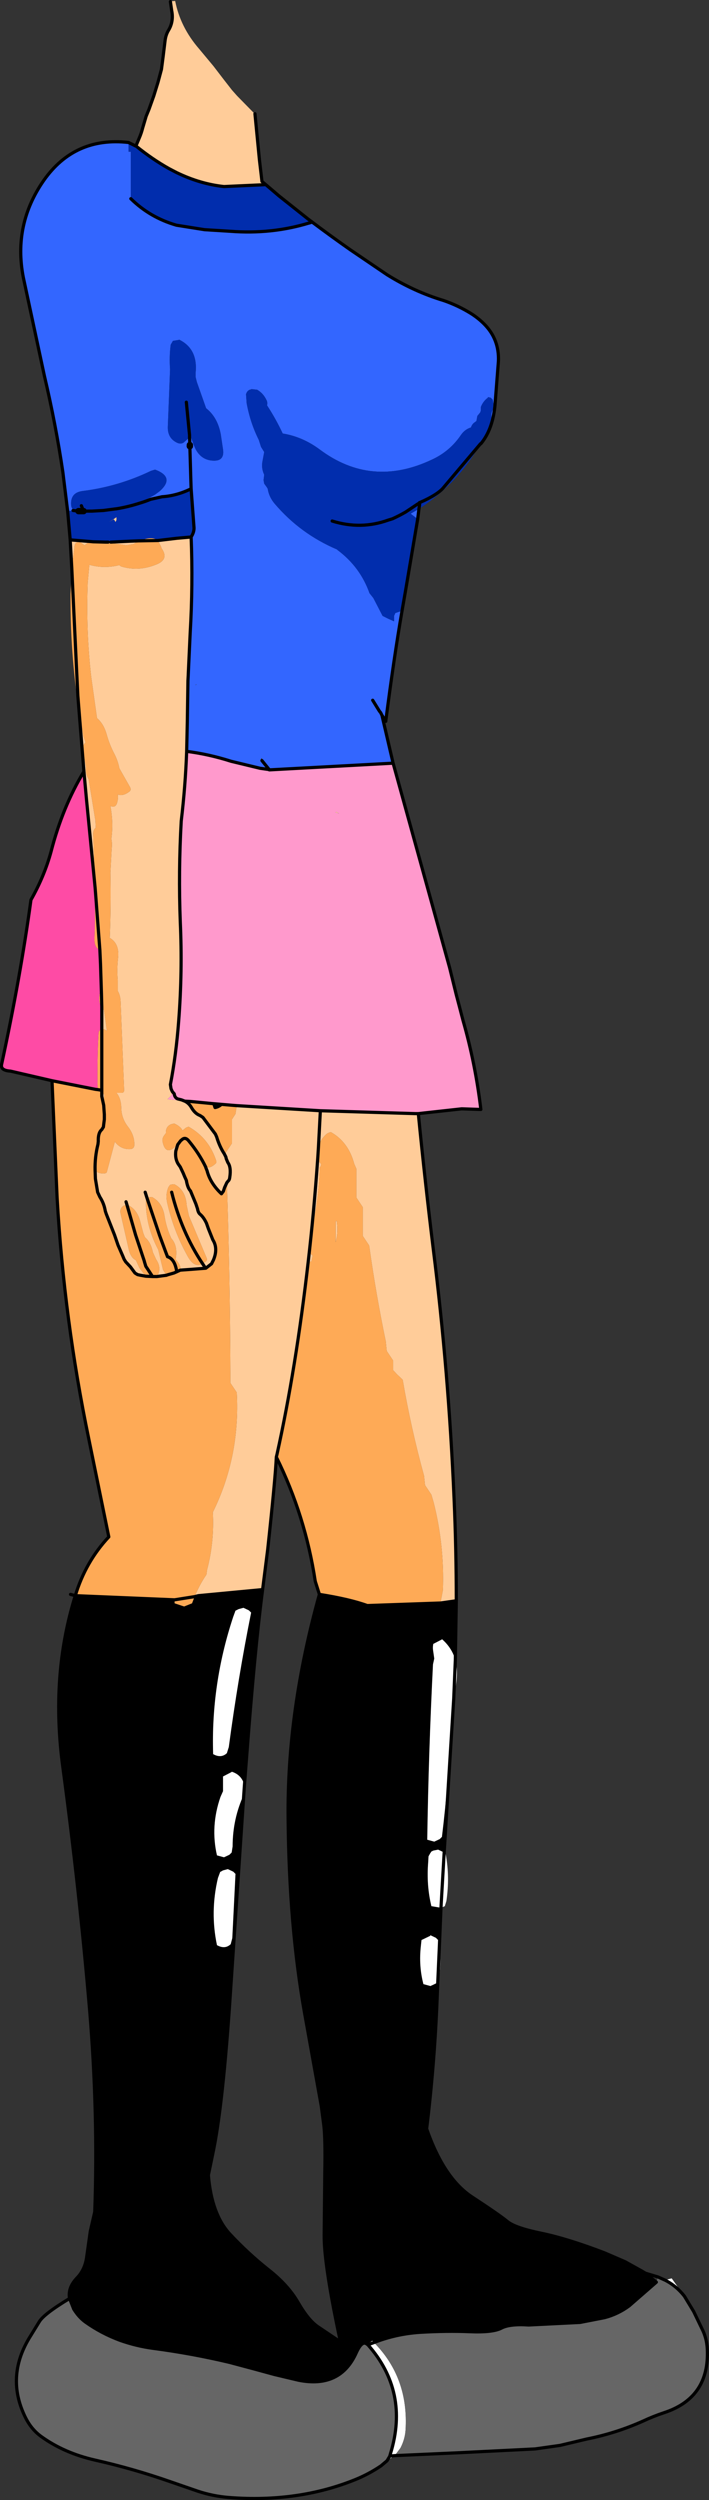
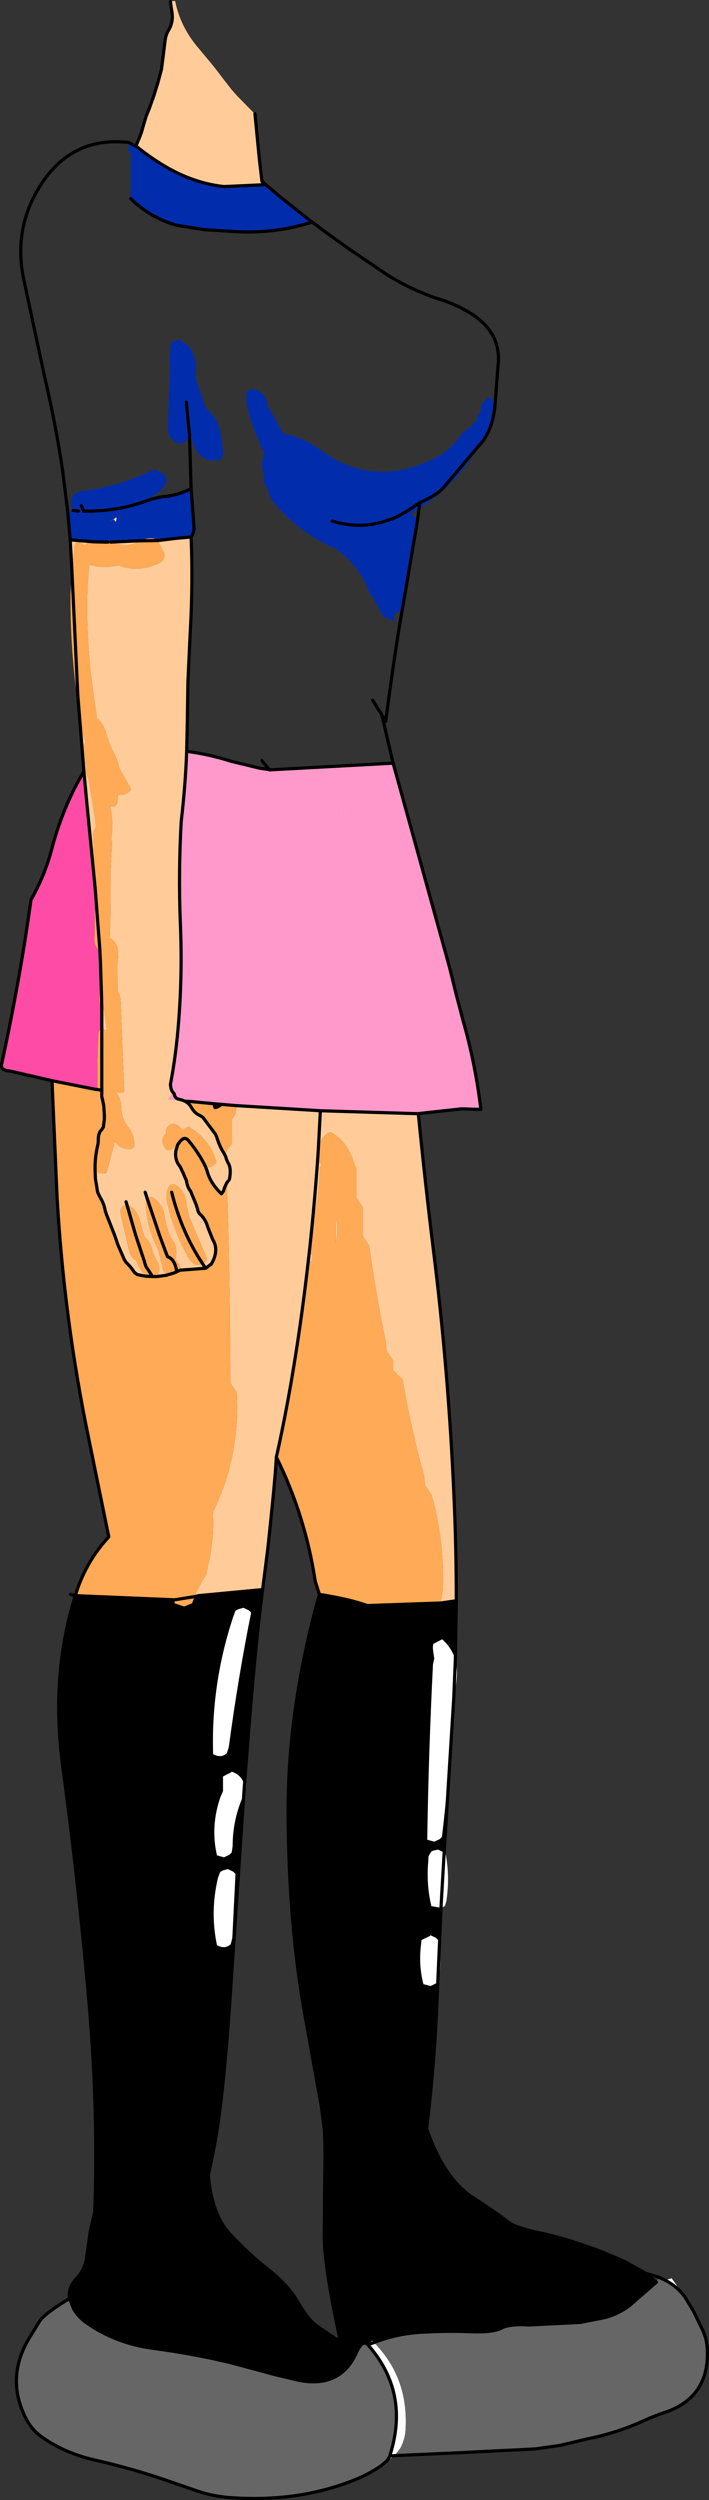
<svg xmlns="http://www.w3.org/2000/svg" height="391.3px" width="111.1px">
  <rect width="100%" height="100%" fill="#333333" stroke="none" />
  <g transform="matrix(1.0, 0.0, 0.0, 1.0, 55.55, 195.6)">
-     <path d="M-6.65 -160.85 Q-3.65 -158.6 -0.65 -156.5 L5.1 -152.6 Q9.35 -149.95 14.0 -148.55 16.3 -147.75 18.3 -146.5 19.4 -145.8 20.3 -144.9 22.7 -142.5 22.55 -139.05 L22.0 -132.0 Q21.6 -128.3 19.8 -126.15 L19.75 -126.15 20.65 -127.85 20.8 -128.15 21.55 -129.8 21.5 -130.05 Q21.3 -130.95 21.8 -131.7 L21.8 -132.25 21.65 -133.05 21.35 -133.35 20.9 -133.45 20.9 -133.35 Q20.15 -132.8 19.8 -131.9 L19.8 -131.35 19.7 -131.05 19.5 -130.8 19.25 -130.5 19.15 -129.95 19.1 -129.7 18.7 -129.4 Q18.4 -129.15 18.25 -128.7 17.3 -128.4 16.7 -127.55 14.95 -124.95 12.1 -123.65 2.65 -119.2 -5.45 -125.25 -8.15 -127.25 -11.25 -127.75 -12.3 -130.0 -13.7 -132.15 -13.6 -132.65 -13.8 -133.0 -14.3 -134.05 -15.25 -134.6 L-16.15 -134.7 -16.2 -134.65 Q-16.65 -134.6 -16.9 -134.15 L-17.0 -133.9 -16.9 -132.5 Q-16.35 -129.45 -15.0 -126.75 L-14.65 -125.65 -14.15 -124.85 -14.4 -123.5 Q-14.65 -122.35 -14.15 -121.3 L-14.25 -120.45 -14.15 -119.9 -13.75 -119.35 -13.6 -119.1 Q-13.4 -117.8 -12.5 -116.75 -8.5 -112.05 -2.75 -109.6 L-2.65 -109.5 Q0.9 -106.85 2.35 -102.75 L2.95 -102.0 4.4 -99.2 5.3 -98.75 6.2 -98.35 6.2 -99.2 6.4 -99.65 7.3 -99.95 7.45 -100.0 Q6.2 -92.8 4.9 -82.75 L4.9 -82.7 4.3 -83.65 6.05 -76.15 -13.35 -75.1 -13.35 -75.15 -13.4 -75.15 -14.8 -75.35 -19.35 -76.45 Q-22.8 -77.55 -26.3 -78.0 L-26.2 -82.55 -26.1 -89.05 -26.05 -90.0 -26.05 -90.05 -25.75 -96.5 Q-25.3 -104.15 -25.6 -111.55 -25.1 -112.35 -25.15 -113.05 L-25.6 -119.1 Q-27.85 -118.0 -30.15 -117.85 L-31.95 -117.45 Q-32.8 -117.1 -33.65 -116.85 L-31.3 -118.15 -30.55 -118.7 Q-28.05 -120.9 -31.25 -122.1 L-31.9 -121.9 Q-37.0 -119.45 -42.6 -118.75 -44.55 -118.5 -44.4 -116.55 -44.35 -115.85 -43.8 -115.75 L-43.25 -115.6 -44.1 -115.7 -44.95 -115.6 -45.7 -121.7 Q-46.8 -129.15 -48.6 -136.8 L-51.9 -152.2 Q-53.5 -160.45 -48.7 -167.35 -43.85 -174.25 -35.4 -173.3 L-35.4 -171.85 -35.05 -171.85 -35.05 -164.5 Q-32.05 -161.55 -27.9 -160.35 L-23.5 -159.65 -19.45 -159.4 Q-13.0 -158.9 -7.1 -160.7 L-7.05 -160.7 -6.8 -160.8 -6.7 -160.8 -6.65 -160.85 M-25.8 -125.75 L-25.65 -120.6 -25.6 -119.1 -25.65 -120.6 -25.8 -125.75 -25.8 -125.95 -26.4 -125.75 -25.8 -125.75 M-25.85 -127.15 L-25.8 -125.95 -25.85 -127.15 -25.7 -127.3 -25.65 -127.25 -25.25 -126.1 -24.9 -125.3 Q-24.0 -123.6 -22.2 -123.5 -21.35 -123.45 -20.95 -123.8 -20.45 -124.25 -20.6 -125.25 L-20.95 -127.6 Q-21.45 -130.3 -23.25 -131.7 L-24.7 -135.8 -24.9 -136.6 -24.9 -137.15 -24.9 -137.2 Q-24.5 -141.0 -27.5 -142.45 L-27.5 -142.4 -28.45 -142.25 -28.8 -141.65 Q-29.05 -139.75 -28.9 -137.8 L-29.25 -128.9 Q-29.35 -127.1 -27.9 -126.35 -27.25 -126.0 -26.75 -126.35 L-25.85 -127.15 M10.1 -115.95 L9.9 -114.35 8.8 -115.2 10.1 -115.95 M4.1 -84.05 L2.85 -86.0 3.9 -84.3 4.1 -84.05 4.3 -83.65 4.9 -82.75 4.3 -83.65 4.1 -84.05 M-13.45 -75.25 L-13.35 -75.15 -13.45 -75.25 -14.55 -76.95 -14.7 -76.75 -14.5 -76.55 -13.45 -75.25 M-24.85 -88.35 L-24.75 -88.55 -24.9 -88.4 -24.85 -88.35" fill="#3366ff" fill-rule="evenodd" stroke="none" />
    <path d="M-6.65 -160.85 L-6.7 -160.8 -6.8 -160.8 -7.05 -160.7 -7.1 -160.7 Q-13.0 -158.9 -19.45 -159.4 L-23.5 -159.65 -27.9 -160.35 Q-32.05 -161.55 -35.05 -164.5 L-35.05 -171.85 -35.4 -171.85 -35.4 -173.3 -34.3 -172.75 -34.25 -172.75 Q-31.65 -170.65 -29.05 -169.2 L-27.9 -168.6 Q-24.2 -166.8 -20.45 -166.4 L-13.9 -166.7 -11.85 -164.95 -7.25 -161.3 -6.85 -161.0 -6.7 -160.9 -6.65 -160.85 M-44.95 -115.6 L-44.1 -115.7 -43.25 -115.6 -43.8 -115.75 Q-44.35 -115.85 -44.4 -116.55 -44.55 -118.5 -42.6 -118.75 -37.0 -119.45 -31.9 -121.9 L-31.25 -122.1 Q-28.05 -120.9 -30.55 -118.7 L-31.3 -118.15 -33.65 -116.85 Q-32.8 -117.1 -31.95 -117.45 L-30.15 -117.85 Q-27.85 -118.0 -25.6 -119.1 L-25.15 -113.05 Q-25.1 -112.35 -25.6 -111.55 L-27.85 -111.35 -30.8 -111.0 Q-31.45 -111.55 -32.75 -111.25 L-33.75 -110.95 -35.05 -110.9 -38.2 -110.75 -38.6 -110.75 -38.75 -110.75 -39.0 -110.75 -39.55 -110.9 -41.5 -110.85 -44.55 -111.1 -44.95 -115.6 M-25.85 -127.15 L-26.75 -126.35 Q-27.25 -126.0 -27.9 -126.35 -29.35 -127.1 -29.25 -128.9 L-28.9 -137.8 Q-29.05 -139.75 -28.8 -141.65 L-28.45 -142.25 -27.5 -142.4 -27.5 -142.45 Q-24.5 -141.0 -24.9 -137.2 L-24.9 -137.15 -24.9 -136.6 -24.7 -135.8 -23.25 -131.7 Q-21.45 -130.3 -20.95 -127.6 L-20.6 -125.25 Q-20.45 -124.25 -20.95 -123.8 -21.35 -123.45 -22.2 -123.5 -24.0 -123.6 -24.9 -125.3 L-25.25 -126.1 -25.65 -127.25 -25.7 -127.3 -25.85 -127.15 -25.85 -127.5 -26.35 -132.65 -25.85 -127.5 -25.85 -127.15 M7.45 -100.0 L7.3 -99.95 6.4 -99.65 6.2 -99.2 6.2 -98.35 5.3 -98.75 4.4 -99.2 2.95 -102.0 2.35 -102.75 Q0.9 -106.85 -2.65 -109.5 L-2.75 -109.6 Q-8.5 -112.05 -12.5 -116.75 -13.4 -117.8 -13.6 -119.1 L-13.75 -119.35 -14.15 -119.9 -14.25 -120.45 -14.15 -121.3 Q-14.65 -122.35 -14.4 -123.5 L-14.15 -124.85 -14.65 -125.65 -15.0 -126.75 Q-16.35 -129.45 -16.9 -132.5 L-17.0 -133.9 -16.9 -134.15 Q-16.65 -134.6 -16.2 -134.65 L-16.15 -134.7 -15.25 -134.6 Q-14.3 -134.05 -13.8 -133.0 -13.6 -132.65 -13.7 -132.15 -12.3 -130.0 -11.25 -127.75 -8.15 -127.25 -5.45 -125.25 2.65 -119.2 12.1 -123.65 14.95 -124.95 16.7 -127.55 17.3 -128.4 18.25 -128.7 18.4 -129.15 18.7 -129.4 L19.1 -129.7 19.15 -129.95 19.25 -130.5 19.5 -130.8 19.7 -131.05 19.8 -131.35 19.8 -131.9 Q20.15 -132.8 20.9 -133.35 L20.9 -133.45 21.35 -133.35 21.65 -133.05 21.8 -132.25 21.8 -131.7 Q21.3 -130.95 21.5 -130.05 L21.55 -129.8 20.8 -128.15 20.65 -127.85 19.75 -126.15 Q16.15 -119.85 10.1 -115.95 L10.2 -116.6 10.2 -116.8 10.2 -116.85 10.2 -116.9 10.25 -116.9 10.25 -116.95 Q13.1 -118.2 14.0 -119.35 L16.45 -122.25 19.75 -126.15 16.45 -122.25 14.0 -119.35 Q13.1 -118.2 10.25 -116.95 L10.25 -116.9 10.2 -116.9 10.2 -116.85 10.2 -116.8 10.2 -116.6 10.1 -115.95 8.8 -115.2 9.9 -114.35 8.0 -103.15 7.45 -100.0 M10.25 -116.95 L10.2 -116.95 10.15 -116.9 10.05 -116.8 9.8 -116.65 8.0 -115.45 Q6.95 -114.85 5.95 -114.4 L5.3 -114.2 Q1.0 -112.65 -3.5 -114.05 1.0 -112.65 5.3 -114.2 L5.95 -114.4 Q6.95 -114.85 8.0 -115.45 L9.8 -116.65 10.05 -116.8 10.15 -116.9 10.2 -116.95 10.25 -116.95 M-42.45 -115.6 L-43.25 -115.6 -42.45 -115.6 -42.8 -116.45 -42.45 -115.6 -41.15 -115.6 -39.35 -115.7 -37.45 -115.95 -37.4 -115.95 Q-35.5 -116.25 -33.65 -116.85 -35.5 -116.25 -37.4 -115.95 L-37.45 -115.95 -39.35 -115.7 -41.15 -115.6 -42.45 -115.6 M-37.8 -114.3 L-37.85 -114.3 -38.45 -113.9 -37.8 -114.3 -37.65 -114.25 -37.45 -113.9 -37.3 -114.2 -37.3 -114.65 -37.8 -114.3" fill="#012dad" fill-rule="evenodd" stroke="none" />
    <path d="M10.0 -21.3 Q11.05 -10.65 12.35 -0.05 14.75 19.1 15.6 38.9 15.95 46.9 15.95 54.95 L13.5 55.3 13.55 54.85 13.85 53.3 Q14.1 46.25 12.4 39.55 L12.05 38.35 11.55 37.6 11.05 36.85 10.9 35.4 Q8.85 27.95 7.55 20.35 L6.65 19.5 6.05 18.85 6.05 18.1 6.05 17.35 5.55 16.6 5.05 15.85 4.9 14.35 Q3.35 6.9 2.3 -0.65 L1.8 -1.4 1.3 -2.15 1.3 -3.65 1.3 -4.55 1.3 -6.65 0.8 -7.4 0.3 -8.15 0.3 -9.65 0.3 -12.65 -0.05 -13.45 Q-0.95 -16.85 -3.7 -18.4 -4.2 -18.3 -4.5 -18.0 -5.4 -17.15 -5.65 -16.05 L-5.75 -14.45 -5.7 -13.9 -5.3 -13.5 -5.25 -13.4 -5.25 -13.25 -5.3 -13.05 -5.45 -12.9 -5.45 -12.6 Q-5.6 -8.5 -6.4 -4.55 L-6.55 -4.4 -6.55 -4.05 -7.0 0.55 -6.8 0.7 -6.75 0.75 -6.55 0.95 -6.6 1.1 -6.75 1.85 -7.25 1.85 Q-9.15 18.5 -12.15 32.05 L-12.25 32.45 Q-12.4 35.8 -13.6 46.9 L-14.4 53.2 -24.45 54.15 -25.05 54.3 Q-24.3 52.45 -23.2 50.85 L-23.1 50.1 Q-21.95 45.75 -22.2 41.1 -17.9 32.4 -18.45 22.35 L-19.45 20.85 -19.45 19.35 Q-19.5 4.4 -20.0 -10.5 L-20.35 -9.75 -20.55 -9.15 -20.85 -8.75 Q-22.6 -10.4 -23.1 -12.35 L-23.3 -12.85 -23.3 -12.9 Q-22.6 -12.7 -21.8 -13.45 -21.6 -13.6 -21.65 -13.85 -22.8 -17.45 -26.0 -19.25 L-26.4 -19.1 -26.95 -18.65 Q-27.25 -19.3 -28.25 -19.75 L-28.7 -19.65 Q-29.6 -19.3 -29.55 -18.25 L-29.85 -17.85 Q-30.2 -17.35 -30.05 -16.8 -29.55 -14.6 -27.85 -16.35 L-27.55 -16.65 -27.7 -16.45 -28.0 -15.45 Q-28.15 -14.3 -27.65 -13.45 L-27.3 -12.95 -26.85 -12.0 -26.6 -11.4 -26.35 -10.85 Q-26.15 -9.65 -25.7 -9.2 L-24.85 -7.15 -24.6 -6.4 Q-24.5 -5.8 -24.2 -5.55 -23.65 -5.1 -23.2 -4.15 L-22.9 -3.3 -22.2 -1.55 Q-21.35 -0.2 -22.1 1.6 L-22.4 2.2 -23.3 2.9 -25.25 3.05 -27.3 3.2 Q-27.1 2.55 -28.0 1.55 L-28.0 1.35 Q-27.7 -0.6 -28.65 -1.7 L-28.7 -1.75 Q-29.45 -3.35 -29.75 -5.15 -30.05 -7.35 -31.75 -8.25 L-32.2 -8.2 -32.4 -8.15 -32.5 -8.05 -32.7 -7.65 Q-32.7 -3.7 -30.8 -0.1 L-30.75 0.0 -30.0 3.15 -29.45 4.0 -30.95 4.2 Q-30.15 2.9 -31.1 1.5 L-31.6 0.4 Q-31.9 -1.15 -32.85 -1.95 L-33.1 -2.6 -33.55 -4.3 Q-34.0 -6.25 -35.5 -7.0 L-35.65 -7.0 -35.95 -6.95 -36.15 -6.9 Q-36.85 -6.45 -36.65 -5.65 L-35.35 0.05 Q-35.05 1.25 -34.25 1.65 L-33.7 2.85 -32.7 4.15 -33.55 4.0 -34.0 3.9 -34.4 3.65 -35.1 2.7 -35.85 1.9 -36.1 1.5 -36.35 0.9 -37.05 -0.7 -37.6 -2.3 -38.9 -5.6 -39.05 -6.05 Q-39.25 -7.25 -39.9 -8.25 L-40.25 -9.0 -40.6 -11.1 -40.65 -12.45 Q-40.2 -11.85 -39.1 -11.95 -38.85 -12.0 -38.8 -12.2 L-37.55 -16.9 Q-36.6 -15.65 -35.1 -15.75 -34.55 -15.8 -34.5 -16.35 -34.45 -17.9 -35.5 -19.25 -36.55 -20.6 -36.55 -22.3 -36.6 -23.7 -37.3 -24.55 L-36.45 -24.55 Q-36.1 -24.6 -36.1 -24.95 L-36.65 -38.85 Q-36.7 -39.85 -37.1 -40.5 L-37.1 -42.15 Q-37.25 -43.9 -37.05 -45.65 -36.8 -47.9 -38.35 -48.8 -38.15 -53.85 -38.25 -59.0 L-38.05 -62.75 Q-37.95 -63.6 -38.1 -64.3 -37.75 -66.85 -38.25 -69.45 -37.45 -69.1 -37.2 -69.95 -37.0 -70.65 -37.1 -71.25 -36.3 -70.95 -35.35 -71.65 -34.95 -71.9 -35.15 -72.35 L-36.85 -75.35 Q-37.05 -76.45 -37.6 -77.55 -38.4 -79.05 -38.85 -80.7 -39.3 -82.3 -40.35 -83.2 L-41.25 -89.6 Q-42.1 -96.95 -41.8 -104.45 L-41.55 -107.2 Q-39.25 -106.55 -36.85 -107.15 L-36.6 -106.95 Q-33.85 -106.1 -31.05 -107.25 -29.0 -108.05 -30.25 -109.8 L-30.3 -110.0 -30.8 -111.0 -27.85 -111.35 -25.6 -111.55 Q-25.3 -104.15 -25.75 -96.5 L-26.05 -90.05 -26.05 -90.0 -26.1 -89.05 -26.2 -82.55 -26.3 -78.0 Q-26.5 -72.55 -27.15 -67.1 -27.6 -59.2 -27.3 -51.3 -26.95 -43.55 -27.55 -35.8 -27.95 -30.5 -28.85 -25.85 L-28.75 -25.2 -28.55 -24.75 -28.7 -24.15 -29.3 -23.55 -28.35 -23.45 -27.8 -23.4 -26.8 -23.3 -26.6 -23.25 Q-25.95 -22.95 -25.55 -22.25 -25.0 -21.3 -24.2 -21.0 L-23.75 -20.7 -21.8 -18.1 -21.6 -17.65 Q-21.15 -16.15 -20.4 -15.0 L-20.15 -14.5 -20.2 -15.15 -19.2 -16.65 -19.2 -17.4 -19.2 -20.4 -18.65 -21.25 -18.45 -22.55 -5.35 -21.75 9.5 -21.3 10.0 -21.3 M-28.85 -195.35 L-28.85 -195.4 -28.1 -195.45 Q-27.3 -191.35 -24.35 -187.95 L-22.1 -185.25 -20.45 -183.1 -19.2 -181.5 -18.4 -180.6 -15.85 -178.0 -15.6 -177.8 -14.9 -170.6 -14.5 -167.2 -13.9 -166.7 -20.45 -166.4 Q-24.2 -166.8 -27.9 -168.6 L-29.05 -169.2 Q-31.65 -170.65 -34.25 -172.75 L-33.75 -173.95 Q-33.4 -174.75 -33.2 -175.55 L-32.65 -177.4 -32.2 -178.5 -31.45 -180.6 -30.8 -182.7 -30.25 -184.75 -30.0 -186.65 -29.7 -189.1 Q-29.6 -190.1 -29.15 -190.85 -28.3 -192.25 -28.65 -193.95 L-28.85 -195.35 M-44.55 -111.1 L-41.5 -110.85 -42.3 -110.25 -43.0 -110.75 -43.45 -110.7 -43.65 -110.65 -43.85 -110.3 -44.3 -106.65 -44.55 -111.1 M-35.8 -7.5 L-35.65 -7.0 -35.8 -7.5 M-43.2 -84.8 L-42.5 -80.45 -42.15 -79.4 Q-42.7 -78.85 -42.55 -78.0 L-42.05 -75.5 Q-42.2 -74.85 -41.85 -74.0 L-41.65 -73.6 -40.6 -67.15 -40.55 -66.05 Q-41.0 -65.65 -40.95 -65.0 L-40.65 -56.7 -42.0 -70.5 -42.4 -74.85 -43.2 -84.8 M-39.9 -46.9 L-39.7 -46.8 -39.8 -44.7 -39.9 -46.9 M-39.6 -37.85 L-39.25 -37.5 -38.8 -34.25 -39.25 -34.5 -39.6 -34.45 -39.6 -37.85 M-39.6 -24.5 L-39.2 -24.3 -39.3 -22.6 -39.6 -24.0 -39.6 -24.5 M-39.2 -21.15 L-39.1 -20.45 -39.2 -20.4 -39.2 -21.15 M-37.8 -114.3 L-37.3 -114.65 -37.3 -114.2 -37.45 -113.9 -37.65 -114.25 -37.8 -114.3 M-33.75 -110.95 L-34.55 -110.5 -34.6 -110.45 -35.75 -110.25 -39.0 -110.75 -38.75 -110.75 -38.6 -110.75 -38.2 -110.75 -35.05 -110.9 -33.75 -110.95 M-2.4 -68.25 L-3.0 -68.45 -2.85 -68.55 -2.4 -68.25 M-26.95 -17.3 L-27.25 -17.05 -27.05 -17.4 -26.95 -17.3 M-32.8 -9.0 L-32.5 -8.05 -32.8 -9.0 M-23.8 2.2 L-23.25 1.8 Q-23.05 1.6 -23.15 1.35 L-25.95 -5.3 -26.3 -6.95 Q-26.45 -9.35 -28.25 -10.25 L-28.7 -10.2 -28.9 -10.15 -29.15 -9.8 Q-29.65 -8.65 -29.35 -7.35 -28.35 -2.9 -26.1 1.1 -25.1 2.9 -23.8 2.2 L-23.4 2.8 -23.3 2.9 -23.4 2.8 -23.8 2.2 M-5.65 -16.05 L-5.35 -21.75 -5.65 -16.05 M-20.15 -14.5 L-20.1 -14.25 -19.85 -13.65 Q-19.3 -12.9 -19.55 -11.3 -19.6 -10.9 -19.8 -10.75 L-20.0 -10.5 -19.8 -10.75 Q-19.6 -10.9 -19.55 -11.3 -19.3 -12.9 -19.85 -13.65 L-20.1 -14.25 -20.15 -14.5 M-2.95 -2.15 L-2.95 -4.4 -2.8 -4.55 Q-2.6 -3.35 -2.75 -2.15 L-2.95 -1.15 -2.95 -1.4 -2.95 -2.15 M-7.25 1.85 Q-6.35 -5.9 -5.75 -14.45 -6.35 -5.9 -7.25 1.85" fill="#ffcc99" fill-rule="evenodd" stroke="none" />
    <path d="M6.05 -76.15 L14.9 -44.15 15.95 -39.9 16.4 -38.2 17.0 -35.9 Q18.95 -29.1 19.8 -21.95 L16.8 -22.05 10.0 -21.3 9.5 -21.3 -5.35 -21.75 -18.45 -22.55 -18.45 -22.65 -19.1 -22.6 -20.85 -22.75 -22.05 -22.85 -25.7 -23.2 -26.6 -23.25 -27.1 -23.45 -27.5 -23.55 Q-28.15 -23.65 -28.25 -24.4 L-28.55 -24.75 -28.25 -24.4 Q-28.15 -23.65 -27.5 -23.55 L-27.1 -23.45 -26.6 -23.25 -26.8 -23.3 -27.8 -23.4 -28.35 -23.45 -29.3 -23.55 -28.7 -24.15 -28.55 -24.75 -28.65 -25.45 -28.85 -25.85 Q-27.95 -30.5 -27.55 -35.8 -26.95 -43.55 -27.3 -51.3 -27.6 -59.2 -27.15 -67.1 -26.5 -72.55 -26.3 -78.0 -22.8 -77.55 -19.35 -76.45 L-14.8 -75.35 -13.4 -75.15 -13.35 -75.15 -13.35 -75.1 6.05 -76.15 M-2.4 -68.25 L-2.85 -68.55 -3.0 -68.45 -2.4 -68.25" fill="#ff99cc" fill-rule="evenodd" stroke="none" />
    <path d="M-5.65 -16.05 Q-5.4 -17.15 -4.5 -18.0 -4.2 -18.3 -3.7 -18.4 -0.95 -16.85 -0.05 -13.45 L0.3 -12.65 0.3 -9.65 0.3 -8.15 0.8 -7.4 1.3 -6.65 1.3 -4.55 1.3 -3.65 1.3 -2.15 1.8 -1.4 2.3 -0.65 Q3.35 6.9 4.9 14.35 L5.05 15.85 5.55 16.6 6.05 17.35 6.05 18.1 6.05 18.85 6.65 19.5 7.55 20.35 Q8.85 27.95 10.9 35.4 L11.05 36.85 11.55 37.6 12.05 38.35 12.4 39.55 Q14.1 46.25 13.85 53.3 L13.55 54.85 13.5 55.3 2.0 55.7 Q-0.75 54.7 -5.5 53.95 L-6.15 51.9 Q-7.7 41.65 -12.25 32.45 L-12.15 32.05 Q-9.15 18.5 -7.25 1.85 L-6.75 1.85 -6.6 1.1 -6.55 0.95 -6.75 0.75 -6.8 0.7 -7.0 0.55 -6.55 -4.05 -6.55 -4.4 -6.4 -4.55 Q-5.6 -8.5 -5.45 -12.6 L-5.45 -12.9 -5.3 -13.05 -5.25 -13.25 -5.25 -13.4 -5.3 -13.5 -5.7 -13.9 -5.75 -14.45 -5.65 -16.05 M-39.0 -110.75 L-40.95 -110.8 -41.5 -110.85 -40.95 -110.8 -39.0 -110.75 -35.75 -110.25 -34.6 -110.45 -34.55 -110.5 -33.75 -110.95 -33.55 -110.95 -30.8 -111.0 -30.3 -110.0 -30.25 -109.8 Q-29.0 -108.05 -31.05 -107.25 -33.85 -106.1 -36.6 -106.95 L-36.85 -107.15 Q-39.25 -106.55 -41.55 -107.2 L-41.8 -104.45 Q-42.1 -96.95 -41.25 -89.6 L-40.35 -83.2 Q-39.3 -82.3 -38.85 -80.7 -38.4 -79.05 -37.6 -77.55 -37.05 -76.45 -36.85 -75.35 L-35.15 -72.35 Q-34.95 -71.9 -35.35 -71.65 -36.3 -70.95 -37.1 -71.25 -37.0 -70.65 -37.2 -69.95 -37.45 -69.1 -38.25 -69.45 -37.75 -66.85 -38.1 -64.3 -37.95 -63.6 -38.05 -62.75 L-38.25 -59.0 Q-38.15 -53.85 -38.35 -48.8 -36.8 -47.9 -37.05 -45.65 -37.25 -43.9 -37.1 -42.15 L-37.1 -40.5 Q-36.7 -39.85 -36.65 -38.85 L-36.1 -24.95 Q-36.1 -24.6 -36.45 -24.55 L-37.3 -24.55 Q-36.6 -23.7 -36.55 -22.3 -36.55 -20.6 -35.5 -19.25 -34.45 -17.9 -34.5 -16.35 -34.55 -15.8 -35.1 -15.75 -36.6 -15.65 -37.55 -16.9 L-38.8 -12.2 Q-38.85 -12.0 -39.1 -11.95 -40.2 -11.85 -40.65 -12.45 L-40.6 -11.1 -40.25 -9.0 -39.9 -8.25 Q-39.25 -7.25 -39.05 -6.05 L-38.9 -5.6 -37.6 -2.3 -37.05 -0.7 -36.35 0.9 -36.1 1.5 -35.85 1.9 -35.1 2.7 -34.4 3.65 -34.0 3.9 -33.55 4.0 -32.7 4.15 -33.7 2.85 -34.25 1.65 Q-35.05 1.25 -35.35 0.05 L-36.65 -5.65 Q-36.85 -6.45 -36.15 -6.9 L-35.95 -6.95 -35.65 -7.0 -35.5 -7.0 Q-34.0 -6.25 -33.55 -4.3 L-33.1 -2.6 -32.85 -1.95 Q-31.9 -1.15 -31.6 0.4 L-31.1 1.5 Q-30.15 2.9 -30.95 4.2 L-29.45 4.0 -29.35 3.95 -28.3 3.65 -27.85 3.45 -27.3 3.2 -27.85 3.45 -28.3 3.65 -29.35 3.95 -29.45 4.0 -30.0 3.15 -30.75 0.0 -30.8 -0.1 Q-32.7 -3.7 -32.7 -7.65 L-32.5 -8.05 -32.4 -8.15 -32.2 -8.2 -31.75 -8.25 Q-30.05 -7.35 -29.75 -5.15 -29.45 -3.35 -28.7 -1.75 L-28.65 -1.7 Q-27.7 -0.6 -28.0 1.35 L-28.0 1.55 Q-27.1 2.55 -27.3 3.2 L-25.25 3.05 -23.3 2.9 -22.4 2.2 -22.1 1.6 Q-21.35 -0.2 -22.2 -1.55 L-22.9 -3.3 -23.2 -4.15 Q-23.65 -5.1 -24.2 -5.55 -24.5 -5.8 -24.6 -6.4 L-24.85 -7.15 -25.7 -9.2 Q-26.15 -9.65 -26.35 -10.85 L-26.6 -11.4 -26.85 -12.0 -27.3 -12.95 -27.65 -13.45 Q-28.15 -14.3 -28.0 -15.45 L-27.7 -16.45 -27.55 -16.65 -27.25 -17.05 -27.55 -16.65 -27.85 -16.35 Q-29.55 -14.6 -30.05 -16.8 -30.2 -17.35 -29.85 -17.85 L-29.55 -18.25 Q-29.6 -19.3 -28.7 -19.65 L-28.25 -19.75 Q-27.25 -19.3 -26.95 -18.65 L-26.4 -19.1 -26.0 -19.25 Q-22.8 -17.45 -21.65 -13.85 -21.6 -13.6 -21.8 -13.45 -22.6 -12.7 -23.3 -12.9 L-23.3 -12.85 -23.1 -12.35 Q-22.6 -10.4 -20.85 -8.75 L-20.55 -9.15 -20.35 -9.75 -20.0 -10.5 Q-19.5 4.4 -19.45 19.35 L-19.45 20.85 -18.45 22.35 Q-17.9 32.4 -22.2 41.1 -21.95 45.75 -23.1 50.1 L-23.2 50.85 Q-24.3 52.45 -25.05 54.3 L-28.2 54.8 -25.05 54.3 -25.45 55.35 -26.7 55.85 -28.2 55.35 -28.2 54.8 -43.75 54.15 Q-42.15 48.85 -38.5 44.95 L-41.65 29.55 Q-45.5 10.95 -46.6 -8.1 L-47.4 -26.45 -40.6 -25.1 -40.2 -25.05 -40.25 -25.25 Q-40.35 -29.75 -40.1 -34.05 L-39.9 -34.4 -39.7 -34.45 -39.6 -34.45 -39.25 -34.5 -38.8 -34.25 -39.25 -37.5 -39.6 -37.85 -39.6 -38.0 -39.65 -40.0 -39.8 -44.7 -39.65 -40.0 -39.6 -38.0 -39.6 -37.85 Q-40.15 -38.65 -39.95 -39.95 -39.75 -41.05 -39.8 -42.2 L-39.8 -44.7 -39.7 -46.8 -39.9 -46.9 -40.55 -55.45 -40.65 -56.7 -40.55 -55.45 -39.9 -46.9 Q-40.85 -47.3 -40.75 -48.9 L-40.7 -50.2 -40.65 -56.7 -40.95 -65.0 Q-41.0 -65.65 -40.55 -66.05 L-40.6 -67.15 -41.65 -73.6 -41.85 -74.0 Q-42.2 -74.85 -42.05 -75.5 L-42.55 -78.0 Q-42.7 -78.85 -42.15 -79.4 L-42.5 -80.45 -43.2 -84.8 -43.65 -87.8 Q-44.55 -95.1 -44.5 -102.65 L-44.3 -106.65 -43.85 -110.3 -43.65 -110.65 -43.45 -110.7 -43.0 -110.75 -42.3 -110.25 -41.5 -110.85 -39.55 -110.9 -39.0 -110.75 M-43.2 -84.8 L-43.35 -86.7 -43.55 -90.8 -44.3 -106.65 -43.55 -90.8 -43.35 -86.7 -43.2 -84.8 M-39.6 -24.5 L-39.6 -24.95 -39.6 -34.45 -39.6 -24.95 -39.6 -24.5 -39.6 -24.0 -39.3 -22.6 -39.2 -24.3 -39.6 -24.5 M-39.2 -21.15 L-39.3 -22.6 -39.2 -21.15 -39.2 -20.4 -39.1 -20.45 -39.2 -21.15 M-40.65 -12.45 Q-40.7 -14.5 -40.2 -16.5 L-40.15 -16.95 Q-40.2 -18.3 -39.6 -18.8 L-39.35 -19.2 -39.2 -20.4 -39.35 -19.2 -39.6 -18.8 Q-40.2 -18.3 -40.15 -16.95 L-40.2 -16.5 Q-40.7 -14.5 -40.65 -12.45 M-37.8 -114.3 L-38.45 -113.9 -37.85 -114.3 -37.8 -114.3 M-30.8 -111.0 L-33.55 -110.95 -33.75 -110.95 -32.75 -111.25 Q-31.45 -111.55 -30.8 -111.0 M-26.6 -23.25 L-25.7 -23.2 -22.05 -22.85 -20.85 -22.75 -19.1 -22.6 -18.45 -22.65 -18.45 -22.55 -19.1 -22.6 -18.45 -22.55 -18.65 -21.25 -19.2 -20.4 -19.2 -17.4 -19.2 -16.65 -20.2 -15.15 -20.15 -14.5 -20.4 -15.0 Q-21.15 -16.15 -21.6 -17.65 L-21.8 -18.1 -23.75 -20.7 -24.2 -21.0 Q-25.0 -21.3 -25.55 -22.25 -25.95 -22.95 -26.6 -23.25 M-39.6 -24.95 L-40.2 -25.05 -39.6 -24.95 M-26.95 -17.3 Q-26.45 -17.65 -25.95 -17.0 -24.3 -15.0 -23.3 -12.9 -24.3 -15.0 -25.95 -17.0 -26.45 -17.65 -26.95 -17.3 L-27.05 -17.4 -27.25 -17.05 -26.95 -17.3 M-32.7 4.15 L-31.65 4.2 -30.95 4.2 -31.65 4.2 -32.7 4.15 M-20.85 -22.75 Q-21.3 -22.35 -21.85 -22.25 L-22.05 -22.85 -21.85 -22.25 Q-21.3 -22.35 -20.85 -22.75 M-31.65 4.2 L-32.4 3.05 -32.7 2.6 -32.9 1.95 -32.95 1.75 -34.3 -2.3 -35.65 -7.0 -34.3 -2.3 -32.95 1.75 -32.9 1.95 -32.7 2.6 -32.4 3.05 -31.65 4.2 M-27.85 3.45 Q-28.15 1.45 -29.3 1.1 L-29.55 0.45 -30.55 -2.25 -32.5 -8.05 -30.55 -2.25 -29.55 0.45 -29.3 1.1 Q-28.15 1.45 -27.85 3.45 M-23.8 2.2 Q-25.1 2.9 -26.1 1.1 -28.35 -2.9 -29.35 -7.35 -29.65 -8.65 -29.15 -9.8 L-28.9 -10.15 -28.7 -10.2 -28.25 -10.25 Q-26.45 -9.35 -26.3 -6.95 L-25.95 -5.3 -23.15 1.35 Q-23.05 1.6 -23.25 1.8 L-23.8 2.2 Q-27.1 -2.75 -28.65 -9.0 -27.1 -2.75 -23.8 2.2 M-2.95 -2.15 L-2.95 -1.4 -2.95 -1.15 -2.75 -2.15 Q-2.6 -3.35 -2.8 -4.55 L-2.95 -4.4 -2.95 -2.15" fill="#feaa56" fill-rule="evenodd" stroke="none" />
    <path d="M15.95 54.95 L15.8 64.2 Q15.25 62.3 13.7 60.95 L13.7 61.0 12.35 61.7 Q12.25 62.15 12.3 62.6 L12.5 64.0 12.3 64.9 Q11.6 78.85 11.4 92.35 L12.5 92.65 13.35 92.25 13.7 91.9 Q14.75 83.3 15.1 74.5 L15.55 70.25 15.05 78.25 14.05 94.35 13.95 94.3 13.1 93.9 12.35 94.05 12.05 94.2 11.85 94.5 11.6 94.95 11.55 95.85 Q11.25 99.45 12.05 102.75 L13.55 103.0 13.3 109.05 13.1 108.05 12.75 107.7 11.9 107.3 11.85 107.4 10.5 108.05 10.4 109.0 Q10.05 112.1 10.8 114.95 L11.9 115.25 12.75 114.85 13.05 114.6 12.95 117.15 Q12.55 127.4 11.3 137.6 14.0 145.35 18.4 148.25 22.75 151.1 23.95 152.1 25.15 153.1 29.3 153.95 33.4 154.8 39.15 157.0 L42.4 158.4 45.1 159.9 45.6 160.2 47.3 161.6 43.05 165.3 Q41.3 166.6 39.2 167.15 L35.35 167.9 27.3 168.3 Q24.3 168.1 23.0 168.8 21.65 169.5 18.05 169.35 14.45 169.2 10.25 169.45 6.5 169.7 3.05 171.05 L2.75 170.75 2.7 170.85 1.95 171.3 Q1.2 170.65 0.3 172.6 L0.0 172.4 -2.2 170.95 0.0 172.4 0.3 172.6 Q-2.2 178.25 -8.75 176.95 L-12.55 176.05 -15.85 175.15 -19.6 174.15 Q-25.5 172.75 -31.6 171.95 -34.2 171.6 -36.75 170.7 -39.7 169.6 -42.15 167.85 -43.2 167.1 -44.0 165.8 L-44.65 164.15 Q-44.95 162.45 -43.45 160.9 -42.2 159.6 -41.95 157.55 L-41.4 153.65 -40.7 150.6 Q-40.15 135.25 -41.5 119.05 -43.1 100.3 -45.7 81.0 -47.65 66.65 -43.75 54.15 L-28.2 54.8 -28.2 55.35 -26.7 55.85 -25.45 55.35 -25.05 54.3 -24.45 54.15 -14.4 53.2 Q-15.65 62.75 -16.95 79.95 L-17.25 83.85 Q-17.65 82.2 -19.25 81.7 L-19.25 81.75 -20.6 82.45 -20.6 83.35 -20.6 84.75 -21.0 85.65 Q-22.6 90.25 -21.55 94.8 L-20.45 95.1 -19.6 94.7 -19.25 94.35 -19.1 93.4 Q-19.1 89.1 -17.35 85.3 L-19.4 115.65 Q-20.6 134.1 -22.25 141.7 L-22.9 144.85 Q-22.4 150.95 -19.55 154.05 -16.7 157.1 -13.55 159.6 -10.4 162.05 -8.8 164.85 -7.2 167.6 -5.7 168.6 L-2.2 170.95 Q-4.8 158.85 -4.75 154.2 L-4.65 144.45 Q-4.55 139.3 -4.8 137.1 L-5.2 134.05 -7.8 119.6 Q-10.25 105.9 -10.4 89.1 -10.6 72.3 -5.5 53.95 -0.75 54.7 2.0 55.7 L13.5 55.3 15.95 54.95 M-16.2 56.8 L-16.55 56.45 -17.4 56.05 -18.15 56.25 -18.65 56.5 -19.0 57.45 Q-22.5 68.0 -22.15 78.95 -20.9 79.65 -20.0 78.8 L-19.7 77.85 Q-18.25 67.0 -16.2 56.8 M-21.05 97.4 L-21.4 98.35 Q-22.65 103.65 -21.55 108.85 -20.3 109.55 -19.4 108.7 L-19.15 107.75 -18.65 97.7 -19.0 97.35 -19.85 96.95 -20.6 97.15 -21.05 97.4" fill="#000000" fill-rule="evenodd" stroke="none" />
    <path d="M15.8 64.2 Q16.3 66.1 15.8 68.65 L15.55 70.25 15.1 74.5 Q14.75 83.3 13.7 91.9 L13.35 92.25 12.5 92.65 11.4 92.35 Q11.6 78.85 12.3 64.9 L12.5 64.0 12.3 62.6 Q12.25 62.15 12.35 61.7 L13.7 61.0 13.7 60.95 Q15.25 62.3 15.8 64.2 L15.55 70.25 15.8 64.2 M14.05 94.35 L14.3 94.65 Q14.95 98.2 14.4 101.95 L14.15 102.75 13.55 103.0 12.05 102.75 Q11.25 99.45 11.55 95.85 L11.6 94.95 11.85 94.5 12.05 94.2 12.35 94.05 13.1 93.9 13.95 94.3 14.05 94.35 13.55 103.0 14.05 94.35 M13.3 109.05 Q13.6 111.25 13.3 113.55 L13.1 114.5 13.05 114.6 12.75 114.85 11.9 115.25 10.8 114.95 Q10.05 112.1 10.4 109.0 L10.5 108.05 11.85 107.4 11.9 107.3 12.75 107.7 13.1 108.05 13.3 109.05 13.05 114.6 13.3 109.05 M48.7 161.3 L48.95 161.2 49.7 161.0 51.7 163.8 Q50.45 162.2 48.7 161.3 M6.3 188.75 L5.1 189.55 5.55 188.8 5.55 188.75 5.65 188.4 Q8.6 178.75 2.1 171.4 L1.95 171.3 2.7 170.85 2.75 170.75 3.05 171.05 2.1 171.4 3.05 171.05 Q8.5 176.55 8.0 184.75 7.9 186.2 7.2 187.55 L6.3 188.75 5.7 188.8 5.55 188.8 5.7 188.8 6.3 188.75 M-16.2 56.8 Q-18.25 67.0 -19.7 77.85 L-20.0 78.8 Q-20.9 79.65 -22.15 78.95 -22.5 68.0 -19.0 57.45 L-18.65 56.5 -18.15 56.25 -17.4 56.05 -16.55 56.45 -16.2 56.8 M-17.25 83.85 L-17.15 84.3 -17.1 84.75 -17.35 85.3 Q-19.1 89.1 -19.1 93.4 L-19.25 94.35 -19.6 94.7 -20.45 95.1 -21.55 94.8 Q-22.6 90.25 -21.0 85.65 L-20.6 84.75 -20.6 83.35 -20.6 82.45 -19.25 81.75 -19.25 81.7 Q-17.65 82.2 -17.25 83.85 L-17.35 85.3 -17.25 83.85 M-21.05 97.4 L-20.6 97.15 -19.85 96.95 -19.0 97.35 -18.65 97.7 -19.15 107.75 -19.4 108.7 Q-20.3 109.55 -21.55 108.85 -22.65 103.65 -21.4 98.35 L-21.05 97.4" fill="#ffffff" fill-rule="evenodd" stroke="none" />
    <path d="M47.7 160.85 L48.7 161.3 Q50.45 162.2 51.7 163.8 L53.15 166.2 54.5 169.0 Q55.3 170.6 55.3 172.6 55.4 179.8 48.45 182.05 46.8 182.6 45.2 183.35 40.95 185.25 36.4 186.15 L32.2 187.15 28.3 187.7 16.3 188.3 6.3 188.75 7.2 187.55 Q7.9 186.2 8.0 184.75 8.5 176.55 3.05 171.05 6.5 169.7 10.25 169.45 14.45 169.2 18.05 169.35 21.65 169.5 23.0 168.8 24.3 168.1 27.3 168.3 L35.35 167.9 39.2 167.15 Q41.3 166.6 43.05 165.3 L47.3 161.6 47.7 160.85 M5.1 189.55 L4.15 190.35 Q2.3 191.6 0.25 192.45 -8.8 196.15 -19.7 195.3 -22.2 195.1 -24.6 194.3 L-28.8 192.85 Q-34.65 190.8 -40.65 189.45 -45.5 188.35 -49.1 185.75 -50.7 184.6 -51.65 182.6 -54.6 176.45 -51.0 170.4 L-49.4 167.8 Q-48.7 166.6 -44.65 164.15 L-44.0 165.8 Q-43.2 167.1 -42.15 167.85 -39.7 169.6 -36.75 170.7 -34.2 171.6 -31.6 171.95 -25.5 172.75 -19.6 174.15 L-15.85 175.15 -12.55 176.05 -8.75 176.95 Q-2.2 178.25 0.3 172.6 1.2 170.65 1.95 171.3 L2.1 171.4 Q8.6 178.75 5.65 188.4 L5.55 188.75 5.55 188.8 5.1 189.55" fill="#666666" fill-rule="evenodd" stroke="none" />
-     <path d="M47.6 160.8 L47.7 160.85 47.3 161.6 47.6 160.8" fill="url(#gradient0)" fill-rule="evenodd" stroke="none" />
    <path d="M-28.85 -25.85 L-28.65 -25.45 -28.55 -24.75 -28.75 -25.2 -28.85 -25.85 M-42.4 -74.85 L-42.0 -70.5 -40.65 -56.7 -40.7 -50.2 -40.75 -48.9 Q-40.85 -47.3 -39.9 -46.9 L-39.8 -44.7 -39.8 -42.2 Q-39.75 -41.05 -39.95 -39.95 -40.15 -38.65 -39.6 -37.85 L-39.6 -34.45 -39.7 -34.45 -39.9 -34.4 -40.1 -34.05 Q-40.35 -29.75 -40.25 -25.25 L-40.2 -25.05 -40.6 -25.1 -47.4 -26.45 -53.9 -27.95 Q-55.5 -28.05 -55.3 -29.0 -52.35 -42.65 -50.7 -54.75 -48.6 -58.45 -47.55 -62.3 -45.75 -69.3 -42.4 -74.85" fill="#fe4ba5" fill-rule="evenodd" stroke="none" />
    <path d="M19.75 -126.15 L19.8 -126.15 Q21.6 -128.3 22.0 -132.0 L22.55 -139.05 Q22.7 -142.5 20.3 -144.9 19.4 -145.8 18.3 -146.5 16.3 -147.75 14.0 -148.55 9.35 -149.95 5.1 -152.6 L-0.65 -156.5 Q-3.65 -158.6 -6.65 -160.85 L-6.7 -160.8 -6.8 -160.8 -7.05 -160.7 -7.1 -160.7 Q-13.0 -158.9 -19.45 -159.4 L-23.5 -159.65 -27.9 -160.35 Q-32.05 -161.55 -35.05 -164.5 M-35.4 -173.3 Q-43.85 -174.25 -48.7 -167.35 -53.5 -160.45 -51.9 -152.2 L-48.6 -136.8 Q-46.8 -129.15 -45.7 -121.7 L-44.95 -115.6 -44.55 -111.1 -44.3 -106.65 -43.55 -90.8 -43.35 -86.7 -43.2 -84.8 -42.4 -74.85 -42.0 -70.5 -40.65 -56.7 -40.55 -55.45 -39.9 -46.9 -39.8 -44.7 -39.65 -40.0 -39.6 -38.0 -39.6 -37.85 -39.6 -34.45 -39.6 -24.95 -39.6 -24.5 -39.6 -24.0 -39.3 -22.6 -39.2 -21.15 -39.2 -20.4 -39.35 -19.2 -39.6 -18.8 Q-40.2 -18.3 -40.15 -16.95 L-40.2 -16.5 Q-40.7 -14.5 -40.65 -12.45 L-40.6 -11.1 -40.25 -9.0 -39.9 -8.25 Q-39.25 -7.25 -39.05 -6.05 L-38.9 -5.6 -37.6 -2.3 -37.05 -0.7 -36.35 0.9 -36.1 1.5 -35.85 1.9 -35.1 2.7 -34.4 3.65 -34.0 3.9 -33.55 4.0 -32.7 4.15 -31.65 4.2 -30.95 4.2 -29.45 4.0 -29.35 3.95 -28.3 3.65 -27.85 3.45 -27.3 3.2 -25.25 3.05 -23.3 2.9 -22.4 2.2 -22.1 1.6 Q-21.35 -0.2 -22.2 -1.55 L-22.9 -3.3 -23.2 -4.15 Q-23.65 -5.1 -24.2 -5.55 -24.5 -5.8 -24.6 -6.4 L-24.85 -7.15 -25.7 -9.2 Q-26.15 -9.65 -26.35 -10.85 L-26.6 -11.4 -26.85 -12.0 -27.3 -12.95 -27.65 -13.45 Q-28.15 -14.3 -28.0 -15.45 L-27.7 -16.45 -27.55 -16.65 -27.25 -17.05 -26.95 -17.3 Q-26.45 -17.65 -25.95 -17.0 -24.3 -15.0 -23.3 -12.9 L-23.3 -12.85 -23.1 -12.35 Q-22.6 -10.4 -20.85 -8.75 L-20.55 -9.15 -20.35 -9.75 -20.0 -10.5 -19.8 -10.75 Q-19.6 -10.9 -19.55 -11.3 -19.3 -12.9 -19.85 -13.65 L-20.1 -14.25 -20.15 -14.5 -20.4 -15.0 Q-21.15 -16.15 -21.6 -17.65 L-21.8 -18.1 -23.75 -20.7 -24.2 -21.0 Q-25.0 -21.3 -25.55 -22.25 -25.95 -22.95 -26.6 -23.25 L-25.7 -23.2 -22.05 -22.85 -20.85 -22.75 -19.1 -22.6 -18.45 -22.55 -5.35 -21.75 9.5 -21.3 10.0 -21.3 Q11.05 -10.65 12.35 -0.05 14.75 19.1 15.6 38.9 15.95 46.9 15.95 54.95 L15.8 64.2 15.55 70.25 15.05 78.25 14.05 94.35 13.55 103.0 13.3 109.05 13.05 114.6 12.95 117.15 Q12.55 127.4 11.3 137.6 14.0 145.35 18.4 148.25 22.75 151.1 23.95 152.1 25.15 153.1 29.3 153.95 33.4 154.8 39.15 157.0 L42.4 158.4 45.1 159.9 45.6 160.2 47.6 160.8 47.7 160.85 48.7 161.3 Q50.45 162.2 51.7 163.8 L53.15 166.2 54.5 169.0 Q55.3 170.6 55.3 172.6 55.4 179.8 48.45 182.05 46.8 182.6 45.2 183.35 40.95 185.25 36.4 186.15 L32.2 187.15 28.3 187.7 16.3 188.3 6.3 188.75 5.7 188.8 5.55 188.8 5.1 189.55 4.15 190.35 Q2.3 191.6 0.25 192.45 -8.8 196.15 -19.7 195.3 -22.2 195.1 -24.6 194.3 L-28.8 192.85 Q-34.65 190.8 -40.65 189.45 -45.5 188.35 -49.1 185.75 -50.7 184.6 -51.65 182.6 -54.6 176.45 -51.0 170.4 L-49.4 167.8 Q-48.7 166.6 -44.65 164.15 -44.95 162.45 -43.45 160.9 -42.2 159.6 -41.95 157.55 L-41.4 153.65 -40.7 150.6 Q-40.15 135.25 -41.5 119.05 -43.1 100.3 -45.7 81.0 -47.65 66.65 -43.75 54.15 L-44.5 53.95 M-44.1 -115.7 L-43.25 -115.6 M-33.65 -116.85 Q-32.8 -117.1 -31.95 -117.45 L-30.15 -117.85 Q-27.85 -118.0 -25.6 -119.1 L-25.65 -120.6 -25.8 -125.75 M-25.8 -125.95 L-25.85 -127.15 -25.85 -127.5 -26.35 -132.65 M10.1 -115.95 L9.9 -114.35 8.0 -103.15 7.45 -100.0 Q6.2 -92.8 4.9 -82.75 L4.9 -82.7 M4.3 -83.65 L6.05 -76.15 14.9 -44.15 15.95 -39.9 16.4 -38.2 17.0 -35.9 Q18.95 -29.1 19.8 -21.95 L16.8 -22.05 10.0 -21.3 M19.75 -126.15 L16.45 -122.25 14.0 -119.35 Q13.1 -118.2 10.25 -116.95 L10.25 -116.9 10.2 -116.9 10.2 -116.85 10.2 -116.8 10.2 -116.6 10.1 -115.95 M-3.5 -114.05 Q1.0 -112.65 5.3 -114.2 L5.95 -114.4 Q6.95 -114.85 8.0 -115.45 L9.8 -116.65 10.05 -116.8 10.15 -116.9 10.2 -116.95 10.25 -116.95 M2.85 -86.0 L3.9 -84.3 4.1 -84.05 4.3 -83.65 4.9 -82.75 M13.5 55.3 L15.95 54.95 M-5.5 53.95 Q-0.75 54.7 2.0 55.7 L13.5 55.3 M3.05 171.05 Q6.5 169.7 10.25 169.45 14.45 169.2 18.05 169.35 21.65 169.5 23.0 168.8 24.3 168.1 27.3 168.3 L35.35 167.9 39.2 167.15 Q41.3 166.6 43.05 165.3 L47.3 161.6 45.6 160.2 M2.1 171.4 L3.05 171.05 M1.95 171.3 L2.1 171.4 Q8.6 178.75 5.65 188.4 L5.55 188.75 5.55 188.8 M0.3 172.6 Q1.2 170.65 1.95 171.3 M-15.6 -177.8 L-14.9 -170.6 -14.5 -167.2 -13.9 -166.7 -11.85 -164.95 -7.25 -161.3 -6.85 -161.0 -6.7 -160.9 -6.65 -160.85 M-28.85 -195.35 L-28.65 -193.95 Q-28.3 -192.25 -29.15 -190.85 -29.6 -190.1 -29.7 -189.1 L-30.0 -186.65 -30.25 -184.75 -30.8 -182.7 -31.45 -180.6 -32.2 -178.5 -32.65 -177.4 -33.2 -175.55 Q-33.4 -174.75 -33.75 -173.95 L-34.25 -172.75 Q-31.65 -170.65 -29.05 -169.2 L-27.9 -168.6 Q-24.2 -166.8 -20.45 -166.4 L-13.9 -166.7 M-34.25 -172.75 L-34.3 -172.75 -35.4 -173.3 M-42.45 -115.6 L-42.8 -116.45 M-42.45 -115.6 L-41.15 -115.6 -39.35 -115.7 -37.45 -115.95 -37.4 -115.95 Q-35.5 -116.25 -33.65 -116.85 M-41.5 -110.85 L-40.95 -110.8 -39.0 -110.75 -38.75 -110.75 -38.6 -110.75 M-41.5 -110.85 L-44.55 -111.1 M-35.65 -7.0 L-35.8 -7.5 M-25.6 -119.1 L-25.15 -113.05 Q-25.1 -112.35 -25.6 -111.55 -25.3 -104.15 -25.75 -96.5 L-26.05 -90.05 M-26.05 -90.0 L-26.1 -89.05 -26.2 -82.55 -26.3 -78.0 Q-22.8 -77.55 -19.35 -76.45 L-14.8 -75.35 -13.4 -75.15 -13.35 -75.15 -13.45 -75.25 -14.5 -76.55 M-33.75 -110.95 L-33.55 -110.95 -30.8 -111.0 -27.85 -111.35 -25.6 -111.55 M-38.2 -110.75 L-35.05 -110.9 -33.75 -110.95 M-13.35 -75.1 L6.05 -76.15 M-26.3 -78.0 Q-26.5 -72.55 -27.15 -67.1 -27.6 -59.2 -27.3 -51.3 -26.95 -43.55 -27.55 -35.8 -27.95 -30.5 -28.85 -25.85 L-28.75 -25.2 -28.55 -24.75 -28.25 -24.4 Q-28.15 -23.65 -27.5 -23.55 L-27.1 -23.45 -26.6 -23.25 M-40.2 -25.05 L-39.6 -24.95 M-42.4 -74.85 Q-45.75 -69.3 -47.55 -62.3 -48.6 -58.45 -50.7 -54.75 -52.35 -42.65 -55.3 -29.0 -55.5 -28.05 -53.9 -27.95 L-47.4 -26.45 -40.6 -25.1 -40.2 -25.05 M-47.4 -26.45 L-46.6 -8.1 Q-45.5 10.95 -41.65 29.55 L-38.5 44.95 Q-42.15 48.85 -43.75 54.15 L-28.2 54.8 -25.05 54.3 -24.45 54.15 -14.4 53.2 Q-15.65 62.75 -16.95 79.95 L-17.25 83.85 -17.35 85.3 -19.4 115.65 Q-20.6 134.1 -22.25 141.7 L-22.9 144.85 Q-22.4 150.95 -19.55 154.05 -16.7 157.1 -13.55 159.6 -10.4 162.05 -8.8 164.85 -7.2 167.6 -5.7 168.6 L-2.2 170.95 0.0 172.4 0.3 172.6 Q-2.2 178.25 -8.75 176.95 L-12.55 176.05 -15.85 175.15 -19.6 174.15 Q-25.5 172.75 -31.6 171.95 -34.2 171.6 -36.75 170.7 -39.7 169.6 -42.15 167.85 -43.2 167.1 -44.0 165.8 L-44.65 164.15 M-22.05 -22.85 L-21.85 -22.25 Q-21.3 -22.35 -20.85 -22.75 M-32.5 -8.05 L-32.8 -9.0 M-32.5 -8.05 L-30.55 -2.25 -29.55 0.45 -29.3 1.1 Q-28.15 1.45 -27.85 3.45 M-35.65 -7.0 L-34.3 -2.3 -32.95 1.75 -32.9 1.95 -32.7 2.6 -32.4 3.05 -31.65 4.2 M-23.8 2.2 L-23.4 2.8 -23.3 2.9 M-5.65 -16.05 L-5.75 -14.45 Q-6.35 -5.9 -7.25 1.85 -9.15 18.5 -12.15 32.05 L-12.25 32.45 Q-7.7 41.65 -6.15 51.9 L-5.5 53.95 Q-10.6 72.3 -10.4 89.1 -10.25 105.9 -7.8 119.6 L-5.2 134.05 -4.8 137.1 Q-4.55 139.3 -4.65 144.45 L-4.75 154.2 Q-4.8 158.85 -2.2 170.95 M-5.35 -21.75 L-5.65 -16.05 M-14.4 53.2 L-13.6 46.9 Q-12.4 35.8 -12.25 32.45 M-28.65 -9.0 Q-27.1 -2.75 -23.8 2.2" fill="none" stroke="#000000" stroke-linecap="round" stroke-linejoin="round" stroke-width="0.5" />
-     <path d="M-43.25 -115.6 L-42.45 -115.6 M-25.8 -125.95 L-25.8 -125.75" fill="none" stroke="#000000" stroke-linecap="round" stroke-linejoin="round" stroke-width="1.0" />
  </g>
  <defs>
    <linearGradient gradientTransform="matrix(0.004, 0.014, -0.031, 0.008, 29.45, 175.95)" gradientUnits="userSpaceOnUse" id="gradient0" spreadMethod="pad" x1="-819.2" x2="819.2">
      <stop offset="0.0" stop-color="#ffffff" />
      <stop offset="0.184" stop-color="#000000" />
    </linearGradient>
  </defs>
</svg>